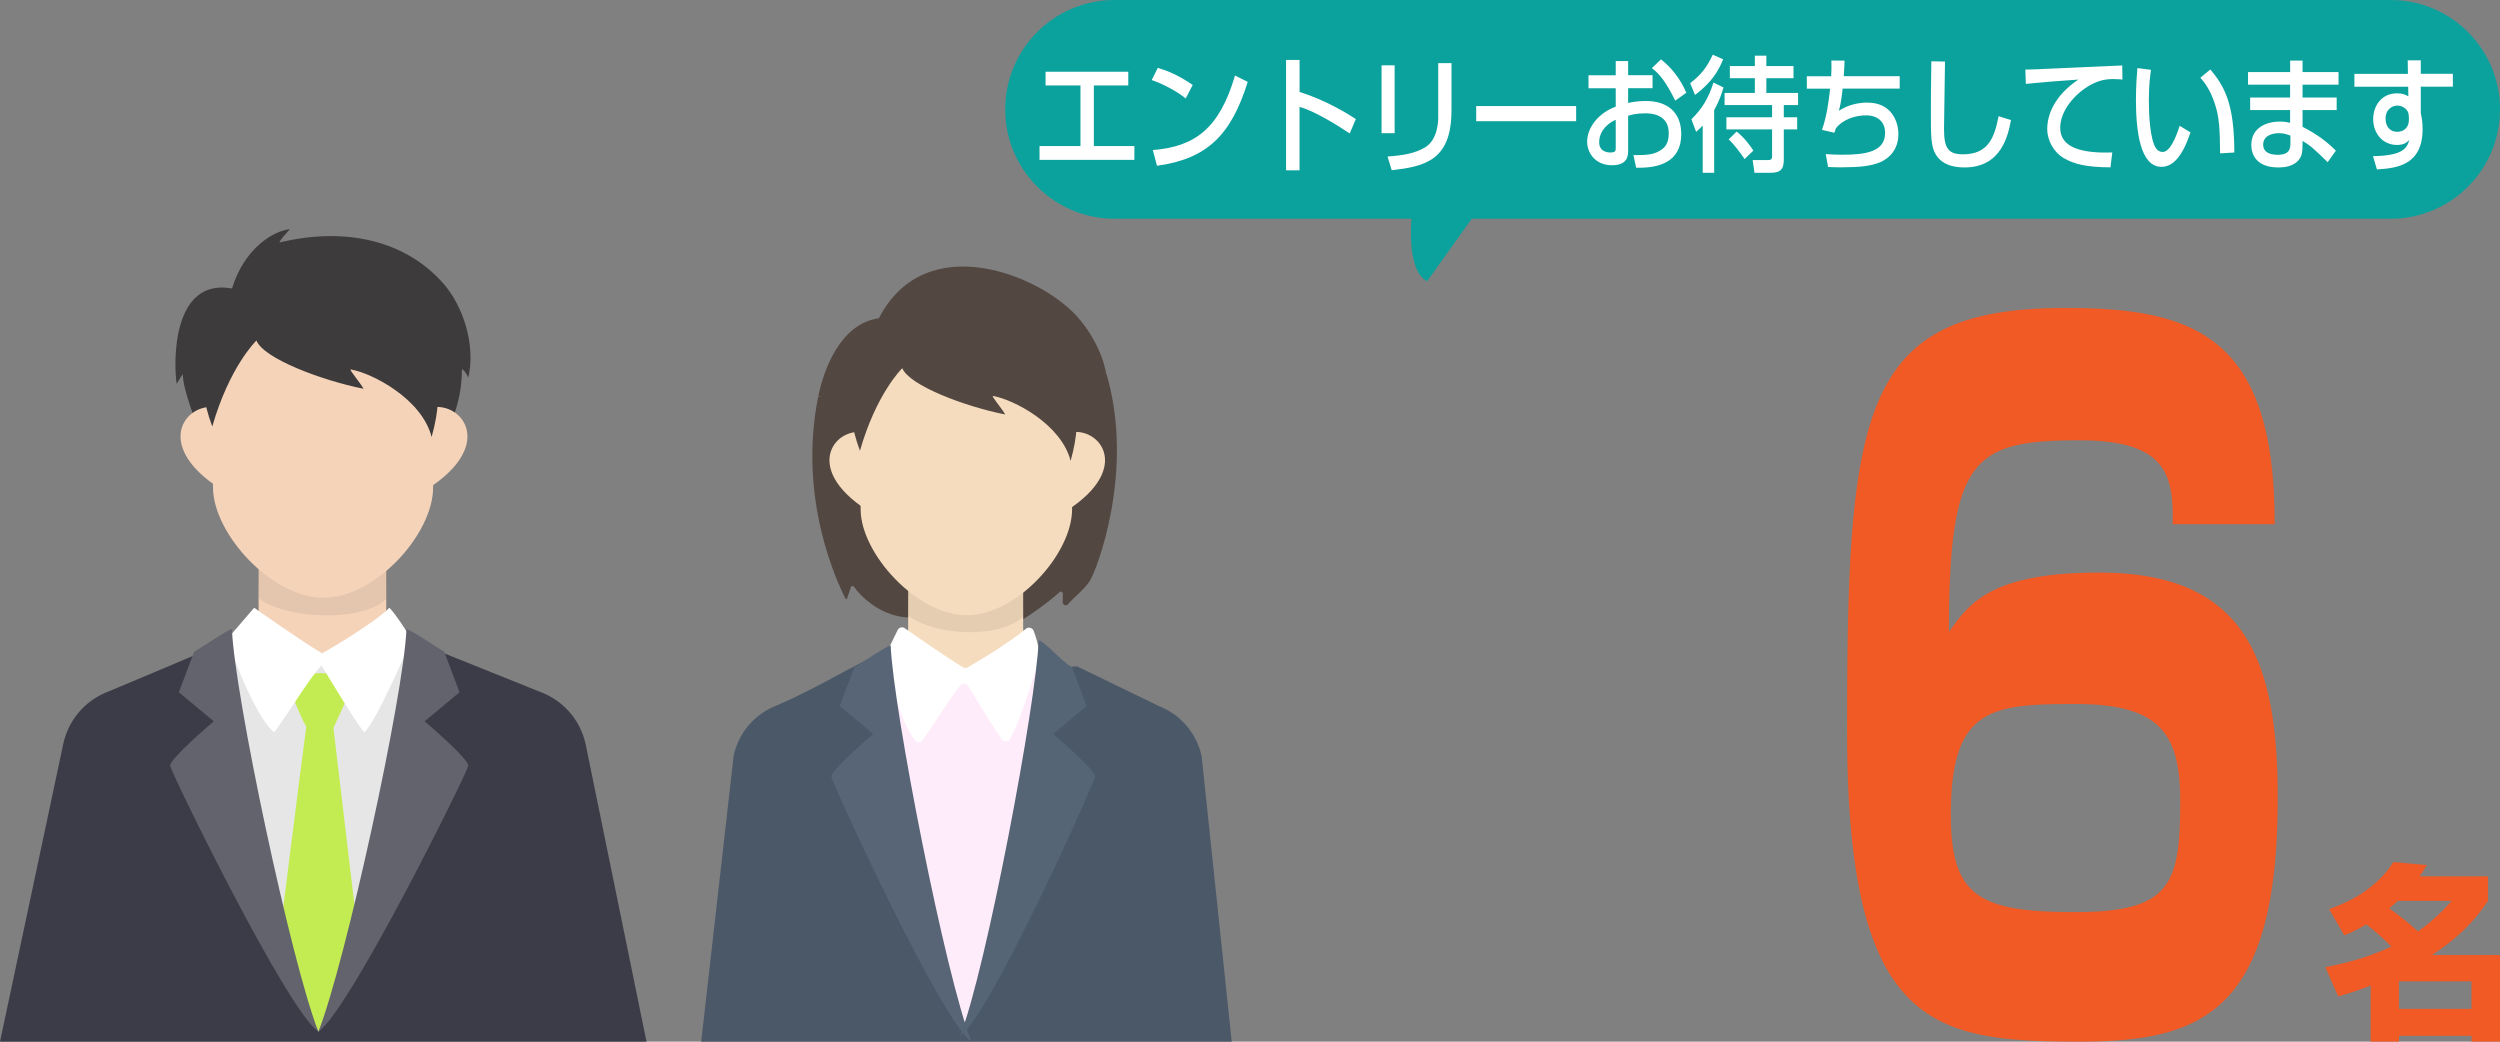
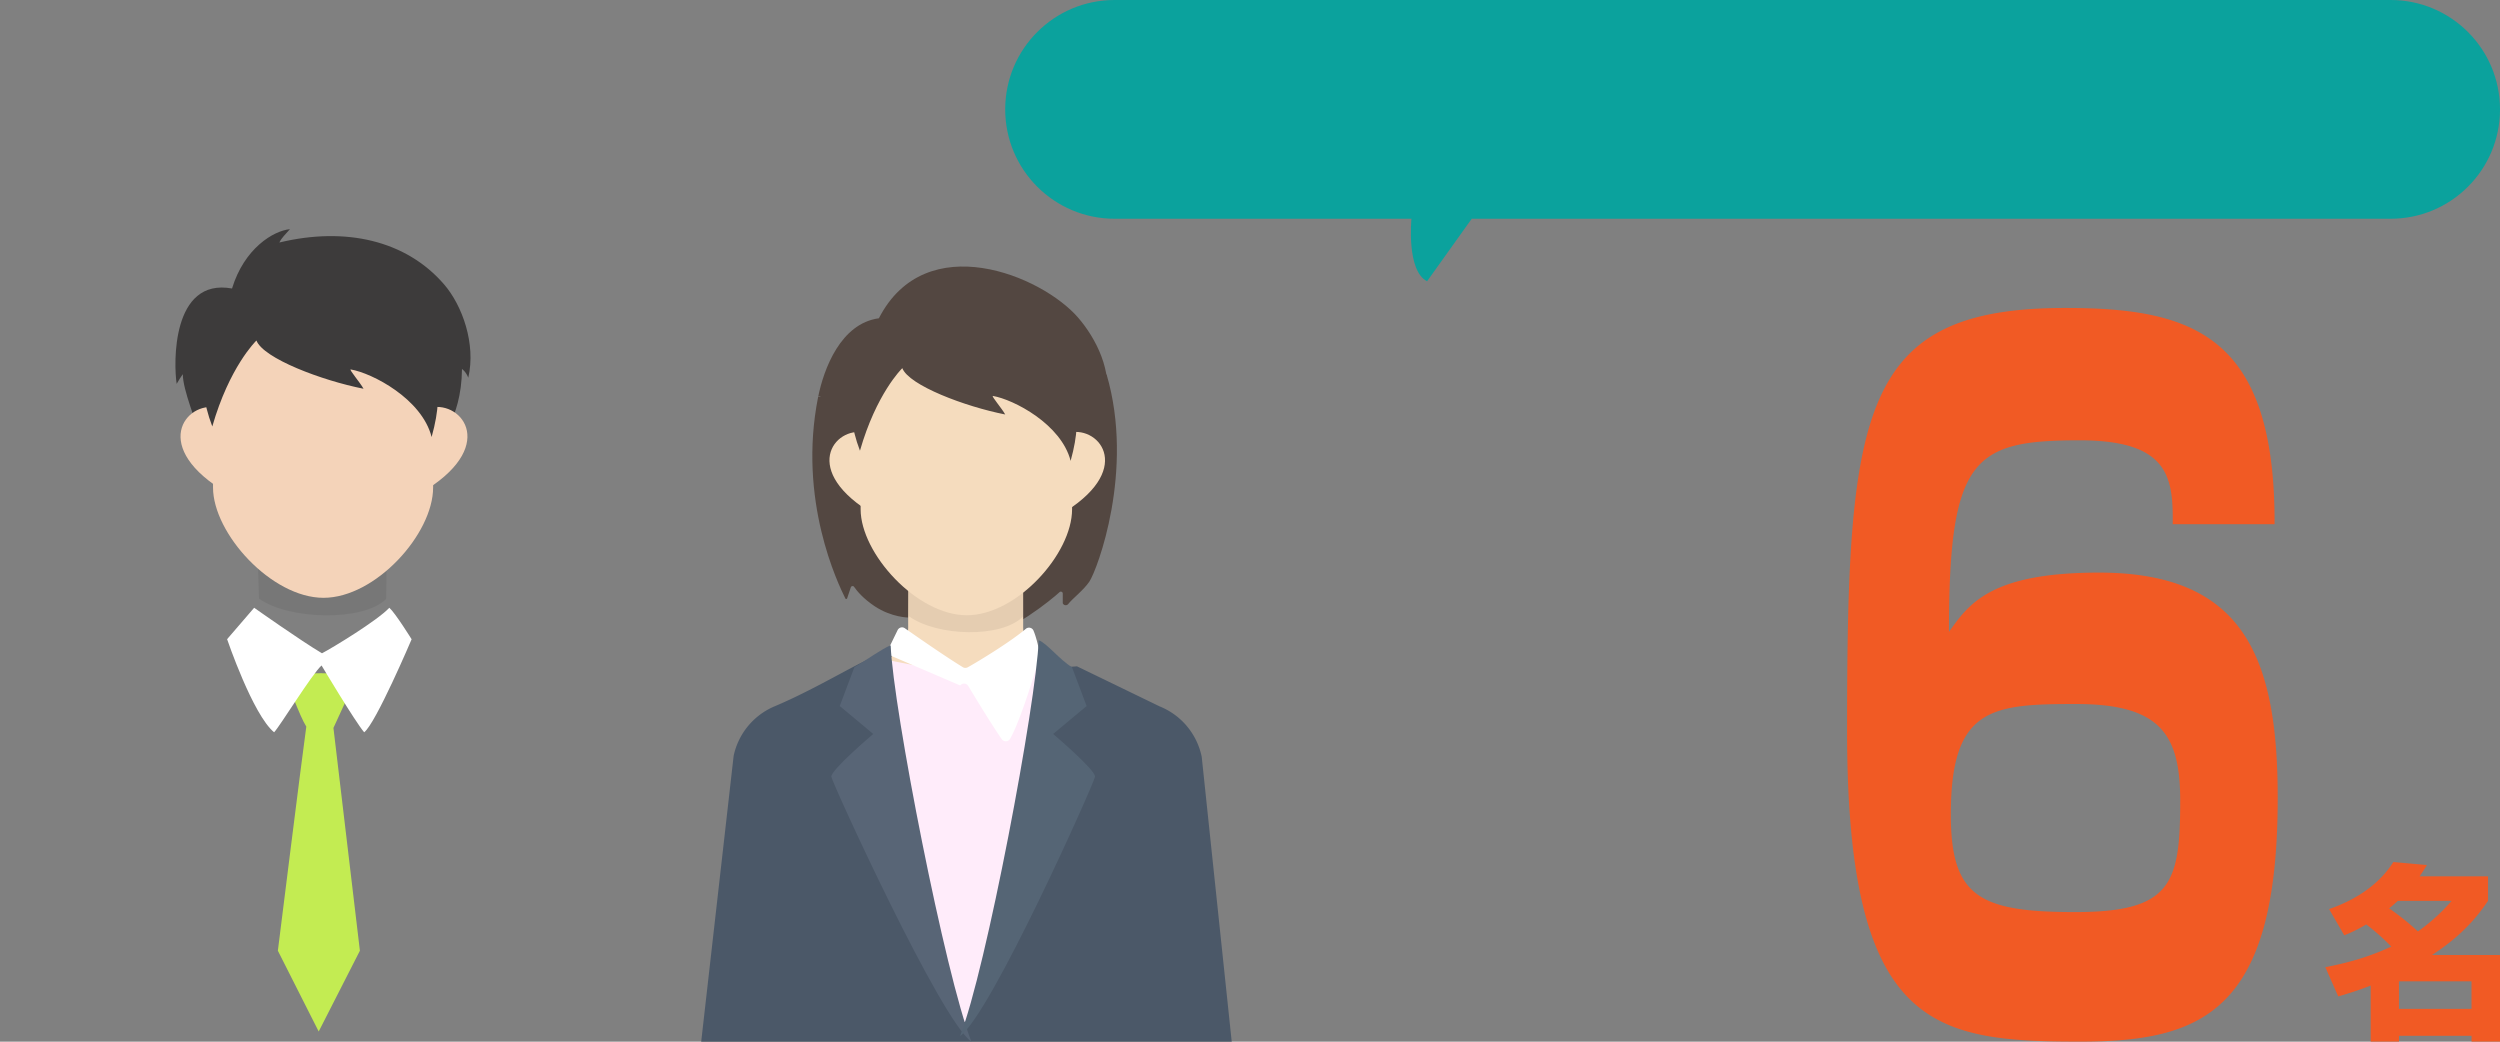
<svg xmlns="http://www.w3.org/2000/svg" id="_レイヤー_2" data-name="レイヤー 2" viewBox="0 0 480 200">
  <rect x="0" y="0" width="480" height="200" fill="#808080" stroke="none" />
  <defs>
    <style>.cls-3{fill:#fff}.cls-5{fill:#f4d3b9}.cls-6{fill:#f15a24}.cls-7{fill:#534741}.cls-8{fill:#3d3b3b}.cls-9{opacity:.07}.cls-13{fill:#63636d}.cls-16{fill:#f5dcbe}</style>
  </defs>
  <g id="layer">
    <path class="cls-6" d="M417.16 100.66c.12-9.11-.84-16.12-17.88-16.12-20.4 0-25.08 3.33-25.08 36.79 3.84-5.43 8.04-11.39 28.8-11.39 27.96 0 34.32 16.47 34.32 43.27 0 41-14.4 46.78-37.92 46.78-28.2 0-44.76-2.45-44.76-59.57 0-61.67 2.52-81.29 41.88-81.29 24.6 0 40.32 5.26 40.2 41.52h-19.56Zm-42.6 55.71c0 15.77 5.4 18.75 23.88 18.75s20.16-5.43 20.16-21.38c0-12.79-3.84-18.57-20.04-18.57s-24 .7-24 21.2ZM447.17 174.55c4.07-1.4 9.21-4.07 12.35-9.04l6.44.58c-.5.83-.76 1.26-1.4 2.16h13.14v4.71c-1.37 1.98-4.21 6.19-10.76 10.4h13.07v16.63h-5.47v-1.12h-13.93v1.12h-5.44v-10.76c-2.88 1.12-4.82 1.66-6.23 2.09l-2.48-5.62c4.86-.94 8.71-2.12 12.67-3.96-.58-.58-2.45-2.48-4.82-4.25a27.767 27.767 0 0 1-4.21 2.09l-2.92-5.04Zm13.21-1.58c-.47.43-.58.54-1.66 1.44 1.66 1.15 3.82 2.81 5.51 4.43 3.31-2.34 5.26-4.5 6.48-5.87h-10.33Zm.22 15.44v5.29h13.93v-5.29H460.6Z" />
    <path d="M459 0H214c-11.6 0-21 9.4-21 21s9.4 21 21 21h57s-1 10 3 12l8.57-12H459c11.6 0 21-9.4 21-21s-9.4-21-21-21Z" style="fill:#0ba29d" />
-     <path class="cls-3" d="M216.63 13.77v2.64h-6.61v11.64h7.78v2.64h-18.21v-2.64h7.86V16.41h-6.7v-2.64h15.88ZM227.66 18.9c-1.62-1.32-4.3-2.78-6.53-3.53l1.17-2.35c1.9.6 3.78 1.3 6.7 3.29l-1.34 2.59Zm-6.31 9.91c8.08-.65 12.77-4.11 15.77-14.31l2.44 1.22c-3.18 10.25-7.84 14.79-17.42 16.11l-.8-3.02ZM249.52 11.51v6.14c5.25 1.66 9.36 4.27 10.8 5.21l-1.17 2.76c-2.42-1.61-6.68-4.27-9.64-5.11V32.7h-2.59V11.51h2.59ZM267.77 25.58h-2.51V12.55h2.51v13.03Zm10.91-4.34c0 9.6-5.14 10.7-11.47 11.45l-.8-2.64c3.13-.22 5.21-.62 7.09-1.68 2.51-1.42 2.64-4.94 2.64-5.86V12.12h2.55v9.12ZM302.62 20.37v2.9h-19.19v-2.9h19.19ZM310.22 11.73h2.38v2.71h4.69v2.5h-4.69v2.83c.67-.14 1.75-.38 3.39-.38 4.08 0 6.81 2.09 6.81 6.38 0 5.38-4.36 6.55-8.66 6.43l-.52-2.42c2.81.03 4.02-.14 5.25-.96.86-.55 1.53-1.34 1.53-3.24 0-3.82-3.67-3.82-4.58-3.82-1.66 0-2.7.31-3.22.46v6.7c0 .82 0 2.81-3.07 2.81-3.44 0-4.8-2.62-4.8-4.46 0-3.02 2.42-5.66 5.49-6.79v-3.53h-5.23v-2.5h5.23v-2.71Zm0 11.26c-2.44 1.15-3.18 2.9-3.18 4.3 0 1.9 1.69 1.99 2.16 1.99 1.02 0 1.02-.38 1.02-.84v-5.45Zm8.69-11.59c1.99 1.54 3.76 3.79 4.86 6.41l-2.12 1.51c-1.69-3.41-2.98-5.14-4.49-6.24l1.75-1.68ZM324.51 15.97c2.1-1.61 3.2-3.02 4.34-5.47l1.99.89c-.76 1.9-2.05 4.37-5.4 6.84l-.93-2.26Zm6.4.82c-.24.82-.71 2.45-1.79 4.34v12.05h-2.2v-9.07c-.43.48-.73.72-1.27 1.2l-.89-2.4c2.05-2.09 3.2-3.87 4.23-7.06l1.92.94Zm6.03-6.1h2.2v1.99h5.21v2.33h-5.21v2.83h6.09v2.33h-2.74v2.35h2.57v2.33h-2.57v5.88c0 1.94-.84 2.45-2.61 2.45h-3.02l-.35-2.45h2.74c.69 0 .99 0 .99-.77v-5.11h-8.77v-2.33h8.77v-2.35h-9.12v-2.33h5.81v-2.83h-4.8v-2.33h4.8v-1.99Zm-1.97 19.85c-.82-1.18-2.03-2.86-3.07-3.77l1.53-1.51c1.51 1.15 2.7 2.86 3.22 3.65l-1.69 1.63ZM354.15 11.63c-.02.77-.04 1.61-.15 3h10.74v2.38h-10.95c-.28 2.62-.54 3.55-.73 4.27 1.58-1.08 3.61-1.58 5.47-1.58 4.67 0 5.96 3.67 5.96 6.05 0 4.01-3.18 5.28-3.67 5.47-1.75.65-3.44.89-7.41.91-1.32 0-1.75-.05-2.42-.07l-.45-2.47c.73.05 1.88.12 3.15.12 4.58 0 8.25-.58 8.25-4.2 0-2.14-1.45-3.36-3.65-3.36-2.05 0-4.43.74-5.81 2.5l-.28.84-2.38-.55c.89-2.5 1.3-5.45 1.56-7.92h-4.47v-2.38h4.67c.09-1.46.06-2.26.04-3.02l2.55.02ZM373.44 11.82c-.02 2.04-.19 12.29-.19 12.91 0 3.72.8 4.9 3.63 4.9 4.88 0 6.05-3.22 6.85-7.32l2.38.74c-.52 2.71-1.73 9.1-8.9 9.1-3.24 0-4.77-1.18-5.57-2.54-.91-1.54-.91-3.6-.91-7.85 0-2.14 0-5.33.09-9.99l2.64.05ZM407.53 15.28c-.45-.05-.95-.1-1.88-.1-1.94 0-3.26.58-4.28 1.13-3.07 1.71-5.81 4.99-5.81 8.23 0 3.65 3.78 4.95 10 4.73l-.35 2.86c-4.65-.02-6.96-.62-8.92-1.75-1.94-1.1-3.22-3.38-3.22-5.62 0-2.47 1.15-6.22 5.96-9.48-3.37.21-6.72.5-10.07.82l-.09-2.74c1.49 0 3.11-.1 4.6-.17 1.86-.1 11.78-.53 14-.62l.04 2.71ZM412.99 13.41c-.15 1.06-.41 2.86-.41 5.9 0 2.35.17 7.59 1.45 9.27.22.29.65.6 1.19.6 1.38 0 2.51-2.64 3.28-5.02l2.07 1.25c-1.47 4.46-3.28 6.62-5.57 6.62-4.08 0-4.9-6.84-4.9-12.89 0-2.69.19-4.94.28-6.07l2.61.34Zm13.27 16.03c-.06-4.51-.11-6.84-1.02-9.55-.82-2.5-1.88-3.98-2.77-4.97l1.92-1.58c2.7 3.24 4.6 6.51 4.6 15.94l-2.74.17ZM439.71 13.84v-2.21h2.38v2.21H449v2.42h-6.91v2.47h6.55v2.4h-6.55v3.22c.78.41 3.8 1.9 6.4 4.58l-1.58 2.21c-2.79-2.71-3.24-3.14-4.82-4.08v.48c0 1.7-.13 2.26-.48 2.81-1.08 1.75-3.33 1.8-4.17 1.8-4.34 0-5.19-2.64-5.19-4.32 0-3.36 3-4.49 5.44-4.49.99 0 1.58.14 2.01.24v-2.45h-7.67v-2.4h7.67v-2.47h-8.08v-2.42h8.08Zm.04 12.19c-.58-.21-1.25-.46-2.2-.46-1.23 0-3.02.46-3.02 2.18 0 1.61 1.49 1.97 2.79 1.97 2.44 0 2.44-1.37 2.44-2.35v-1.34ZM462.28 11.58h2.51v2.59h6.16v2.47h-6.16v5.09c.15.7.35 1.63.35 3.05 0 6.98-5.01 7.51-8.77 7.75l-.76-2.54c5.36-.12 6.48-1.27 6.98-3.12-.48.46-.97.96-2.38.96-2.72 0-4.56-2.21-4.56-4.97 0-2.28 1.38-4.94 4.62-4.94.97 0 1.56.24 2.14.58l-.04-1.85h-10.33v-2.47h10.28l-.04-2.59Zm.22 10.97c0-.74-.15-1.13-.43-1.46-.48-.55-1.12-.82-1.75-.82-.97 0-2.29.67-2.29 2.52 0 1.44.8 2.52 2.23 2.52 1.19 0 2.25-.74 2.25-2.3v-.46Z" />
-     <path class="cls-5" d="m93.07 130.18 1.3 13.64-64.86-.81 1.16-12.59 14.16-6.57c2.99-1.39 4.82-3.9 4.82-6.61v-13.98h24.51v13.92c0 2.74 1.87 5.28 4.92 6.65l13.99 6.33Z" />
    <path class="cls-9" d="m49.3 101.29.43 13.64c5.63 4.09 20.08 4.46 24.41.06.14-4.22 0-12.59 0-12.59" />
    <path class="cls-8" d="M44.55 55.39C46.9 47.68 52.5 44.31 55.67 44c-.88 1.02-1.59 1.63-2.03 2.56 12.71-3.06 24.34-.41 31.64 8.06 3.48 4.04 6.13 11.41 4.63 17.9-.49-1.24-1.21-1.67-1.21-1.67-.09 10.04-4.95 14.38-4.95 14.38s-44.38 2.35-45.2-.94c-.82-3.3-3.45-9.39-3.45-12.45-.5.71-.72 1.07-1.18 1.86-.59-3.77-1.02-20.43 10.63-18.31Z" />
    <path class="cls-5" d="M42.3 78.41c-6.06-1.97-13.69 6.71.13 15.53M82.11 78.41c6.06-1.97 13.69 6.71-.13 15.53" />
    <path class="cls-5" d="M40.9 74.28v19.31c0 8.83 11.23 21.19 21.21 21.19s21.05-12.24 21.05-21.19V74.28c0-10.59-10.23-19.6-21.05-19.6-8.65 0-21.21 7.24-21.21 19.6Z" />
    <path class="cls-8" d="M49.23 65.37c1.32 3.44 12.54 7.68 20.57 9.27-.62-1.15-2.83-3.71-2.47-3.71 4.15.71 13.68 5.65 15.54 12.98 1.5-5.39 1.32-8.39 1.15-11.92-.18-3.53-6.27-18.01-20.57-18.01s-29.84 9.09-22.69 27.9c3.27-11.39 8.3-16.33 8.48-16.51Z" />
-     <path d="M60.89 126.84s-18.1-3.41-18.6-3.16c-3.48 1.54-14.64 6.23-21.96 9.29a13.835 13.835 0 0 0-8.19 9.9L0 200h124.13l-11.65-56.94a13.83 13.83 0 0 0-8.4-10.07l-19.94-8.01-23.25 1.86Z" style="fill:#3c3c48" />
-     <path d="M62.25 126.84 42.53 123s2.73 43.4 18.6 75.09c9.42-17.67 21.83-56.24 18.6-74.71-10.91 2.48-17.48 3.47-17.48 3.47Z" style="fill:#e6e6e6" />
    <path d="M55.09 130.71s2.42 6.76 3.72 8.8c-.87 6.2-5.46 43.03-5.46 43.03l7.84 15.51 7.91-15.51-5.08-42.78 4.22-9.18c-3.81-1.71-9.42-1.86-13.14.12Z" style="fill:#c3ec52" />
    <path class="cls-3" d="m43.59 122.74 5.21-6.05s8.93 6.32 13.02 8.74c1.91-.98 10.7-6.32 12.93-8.74 1.14.99 4.28 6.05 4.28 6.05s-6.88 16.18-9.11 17.86c-1.77-2.08-8.18-12.83-8.18-12.83-1.86 1.67-7.97 11.63-9.11 12.83-4.09-3.35-9.02-17.86-9.02-17.86Z" />
-     <path class="cls-13" d="M44.53 120.78c.48 12.57 11.39 64.1 16.6 77.3-6.14-4.28-28.27-49.73-28.46-51.03s8.37-8.56 8.37-8.56l-6.7-5.58 2.93-7.77c2.41-1.42 5.6-3.74 7.25-4.37ZM78.04 120.78c-.48 12.57-11.7 64.1-16.91 77.3 6.14-4.28 28.58-49.73 28.77-51.03s-8.37-8.56-8.37-8.56l6.7-5.58-2.93-7.77c-2.41-1.42-5.6-3.74-7.25-4.37Z" />
    <path class="cls-7" d="M157.08 76.22c-3.97 19.86 3.86 35.91 5.23 38.69.07.15.29.13.34-.03l.71-2.12c.09-.28.45-.33.62-.09.55.8 1.76 2.26 3.96 3.73 3.26 2.17 6.51 2.17 6.51 2.17l5.43-8.69-19.54-34.75-3.26 1.09ZM212.46 71.87c5.43 18.46-1.82 37.59-3.29 39.78-1.09 1.64-3.27 3.28-4.06 4.31-.29.38-.89.3-1.06-.14v-1.87c0-.32-.37-.48-.6-.27-.93.83-2.92 2.52-5.98 4.56-4.39 2.93-4.88 1.95-6.1 2.44s-1.22-33.19-1.22-33.19l22.32-15.62Z" />
    <path class="cls-16" d="m211.36 132.94 1.98 13.1-59.04-.77 1.11-12.09 14.33-6.31c2.87-1.33 4.63-3.75 4.63-6.35v-13.43h22.08v13.37c0 2.63 1.8 5.07 4.72 6.39l10.18 6.08Z" />
    <path class="cls-9" d="m174.05 105.19.42 13.1c5.41 3.93 17.82 4.29 21.98.06.14-4.05 0-12.09 0-12.09" />
    <path class="cls-7" d="M168.75 61.1c8.97-17.45 31.27-8.22 38.28-.08 3.34 3.88 6.72 10.3 5.28 16.54-.47-1.19-1.16-1.61-1.16-1.61-.09 9.65-4.75 13.82-4.75 13.82s-42.63 2.26-43.42-.9c-.79-3.17-3.32-9.02-3.32-11.96-.48.68-2.14-1.44-2.58-.68 1.09-5.43 4.34-14.12 11.66-15.12Z" />
    <path class="cls-16" d="M166.59 83.2c-5.82-1.9-13.15 6.45.13 14.92M204.83 83.2c5.82-1.9 13.15 6.45-.13 14.92" />
    <path class="cls-16" d="M165.24 79.24v18.54c0 8.48 10.79 20.35 20.38 20.35s20.22-11.76 20.22-20.35V79.24c0-10.18-9.83-18.83-20.22-18.83-8.31 0-20.38 6.95-20.38 18.83Z" />
    <path class="cls-7" d="M173.24 70.68c1.27 3.31 12.04 7.38 19.76 8.9-.59-1.1-2.71-3.56-2.37-3.56 3.99.68 13.14 5.43 14.93 12.47 1.44-5.17 1.27-8.06 1.1-11.45-.17-3.39-6.02-17.3-19.76-17.3s-28.66 8.73-21.79 26.8c3.14-10.94 7.97-15.69 8.14-15.86Z" />
    <path d="M184.44 129.72s-17.39-3.28-17.87-3.04c-3.35 1.48-10.81 5.98-17.84 8.93a13.327 13.327 0 0 0-7.87 9.51L134.63 200h101.86l-5.76-54.69c-.9-4.38-3.93-8.01-8.07-9.68l-15.89-7.7-22.33 1.79Z" style="fill:#4b5868" />
    <path d="m185.5 129.67-16.78-3.27c-.96-.19-1.84.59-1.75 1.57.7 8.27 4.18 41.32 16.41 67.48.53 1.12 2.12 1.16 2.67.05 8.56-17.37 16.65-49.79 16.74-67.5 0-.88-.94-1.46-1.79-1.27-8.38 1.87-13.79 2.76-14.99 2.95-.17.03-.34.02-.51-.01Z" style="fill:#ffecfa" />
-     <path class="cls-3" d="m170.14 125.51 2.2-4.52c.26-.53.92-.7 1.39-.37 2.2 1.54 7.88 5.5 11.14 7.48.29.18.64.18.94.02 2.24-1.24 8.43-5.05 11.14-7.38.48-.41 1.23-.25 1.48.33.63 1.47 1.09 3.79 1.22 4.5.03.15.02.28-.02.42-.47 1.62-3.59 12.25-5.7 15.87-.35.6-1.2.62-1.59.06-1.77-2.52-5.04-7.89-6.43-10.21a.941.941 0 0 0-1.55-.1c-1.98 2.5-5.55 8.14-7.18 10.44-.35.5-1.1.55-1.48.07-3.15-3.86-5.26-14.12-5.64-16.03-.04-.2-.01-.41.08-.59Z" />
+     <path class="cls-3" d="m170.14 125.51 2.2-4.52c.26-.53.92-.7 1.39-.37 2.2 1.54 7.88 5.5 11.14 7.48.29.18.64.18.94.02 2.24-1.24 8.43-5.05 11.14-7.38.48-.41 1.23-.25 1.48.33.63 1.47 1.09 3.79 1.22 4.5.03.15.02.28-.02.42-.47 1.62-3.59 12.25-5.7 15.87-.35.6-1.2.62-1.59.06-1.77-2.52-5.04-7.89-6.43-10.21a.941.941 0 0 0-1.55-.1Z" />
    <path d="M171.01 123.9c.46 12.08 10.49 63.41 15.5 76.1-5.9-4.11-26.71-49.61-26.89-50.86s8.04-8.22 8.04-8.22l-6.43-5.36 2.81-7.46c2.31-1.37 5.37-3.59 6.97-4.2Z" style="fill:#586576" />
    <path d="M199.43 122.91c-.46 12.08-10.1 63.32-15.1 76.01 5.9-4.11 25.73-48.53 25.91-49.78s-8.04-8.22-8.04-8.22l6.43-5.36-2.81-7.46c-2.31-1.37-4.8-4.58-6.39-5.19Z" style="fill:#556575" />
  </g>
</svg>